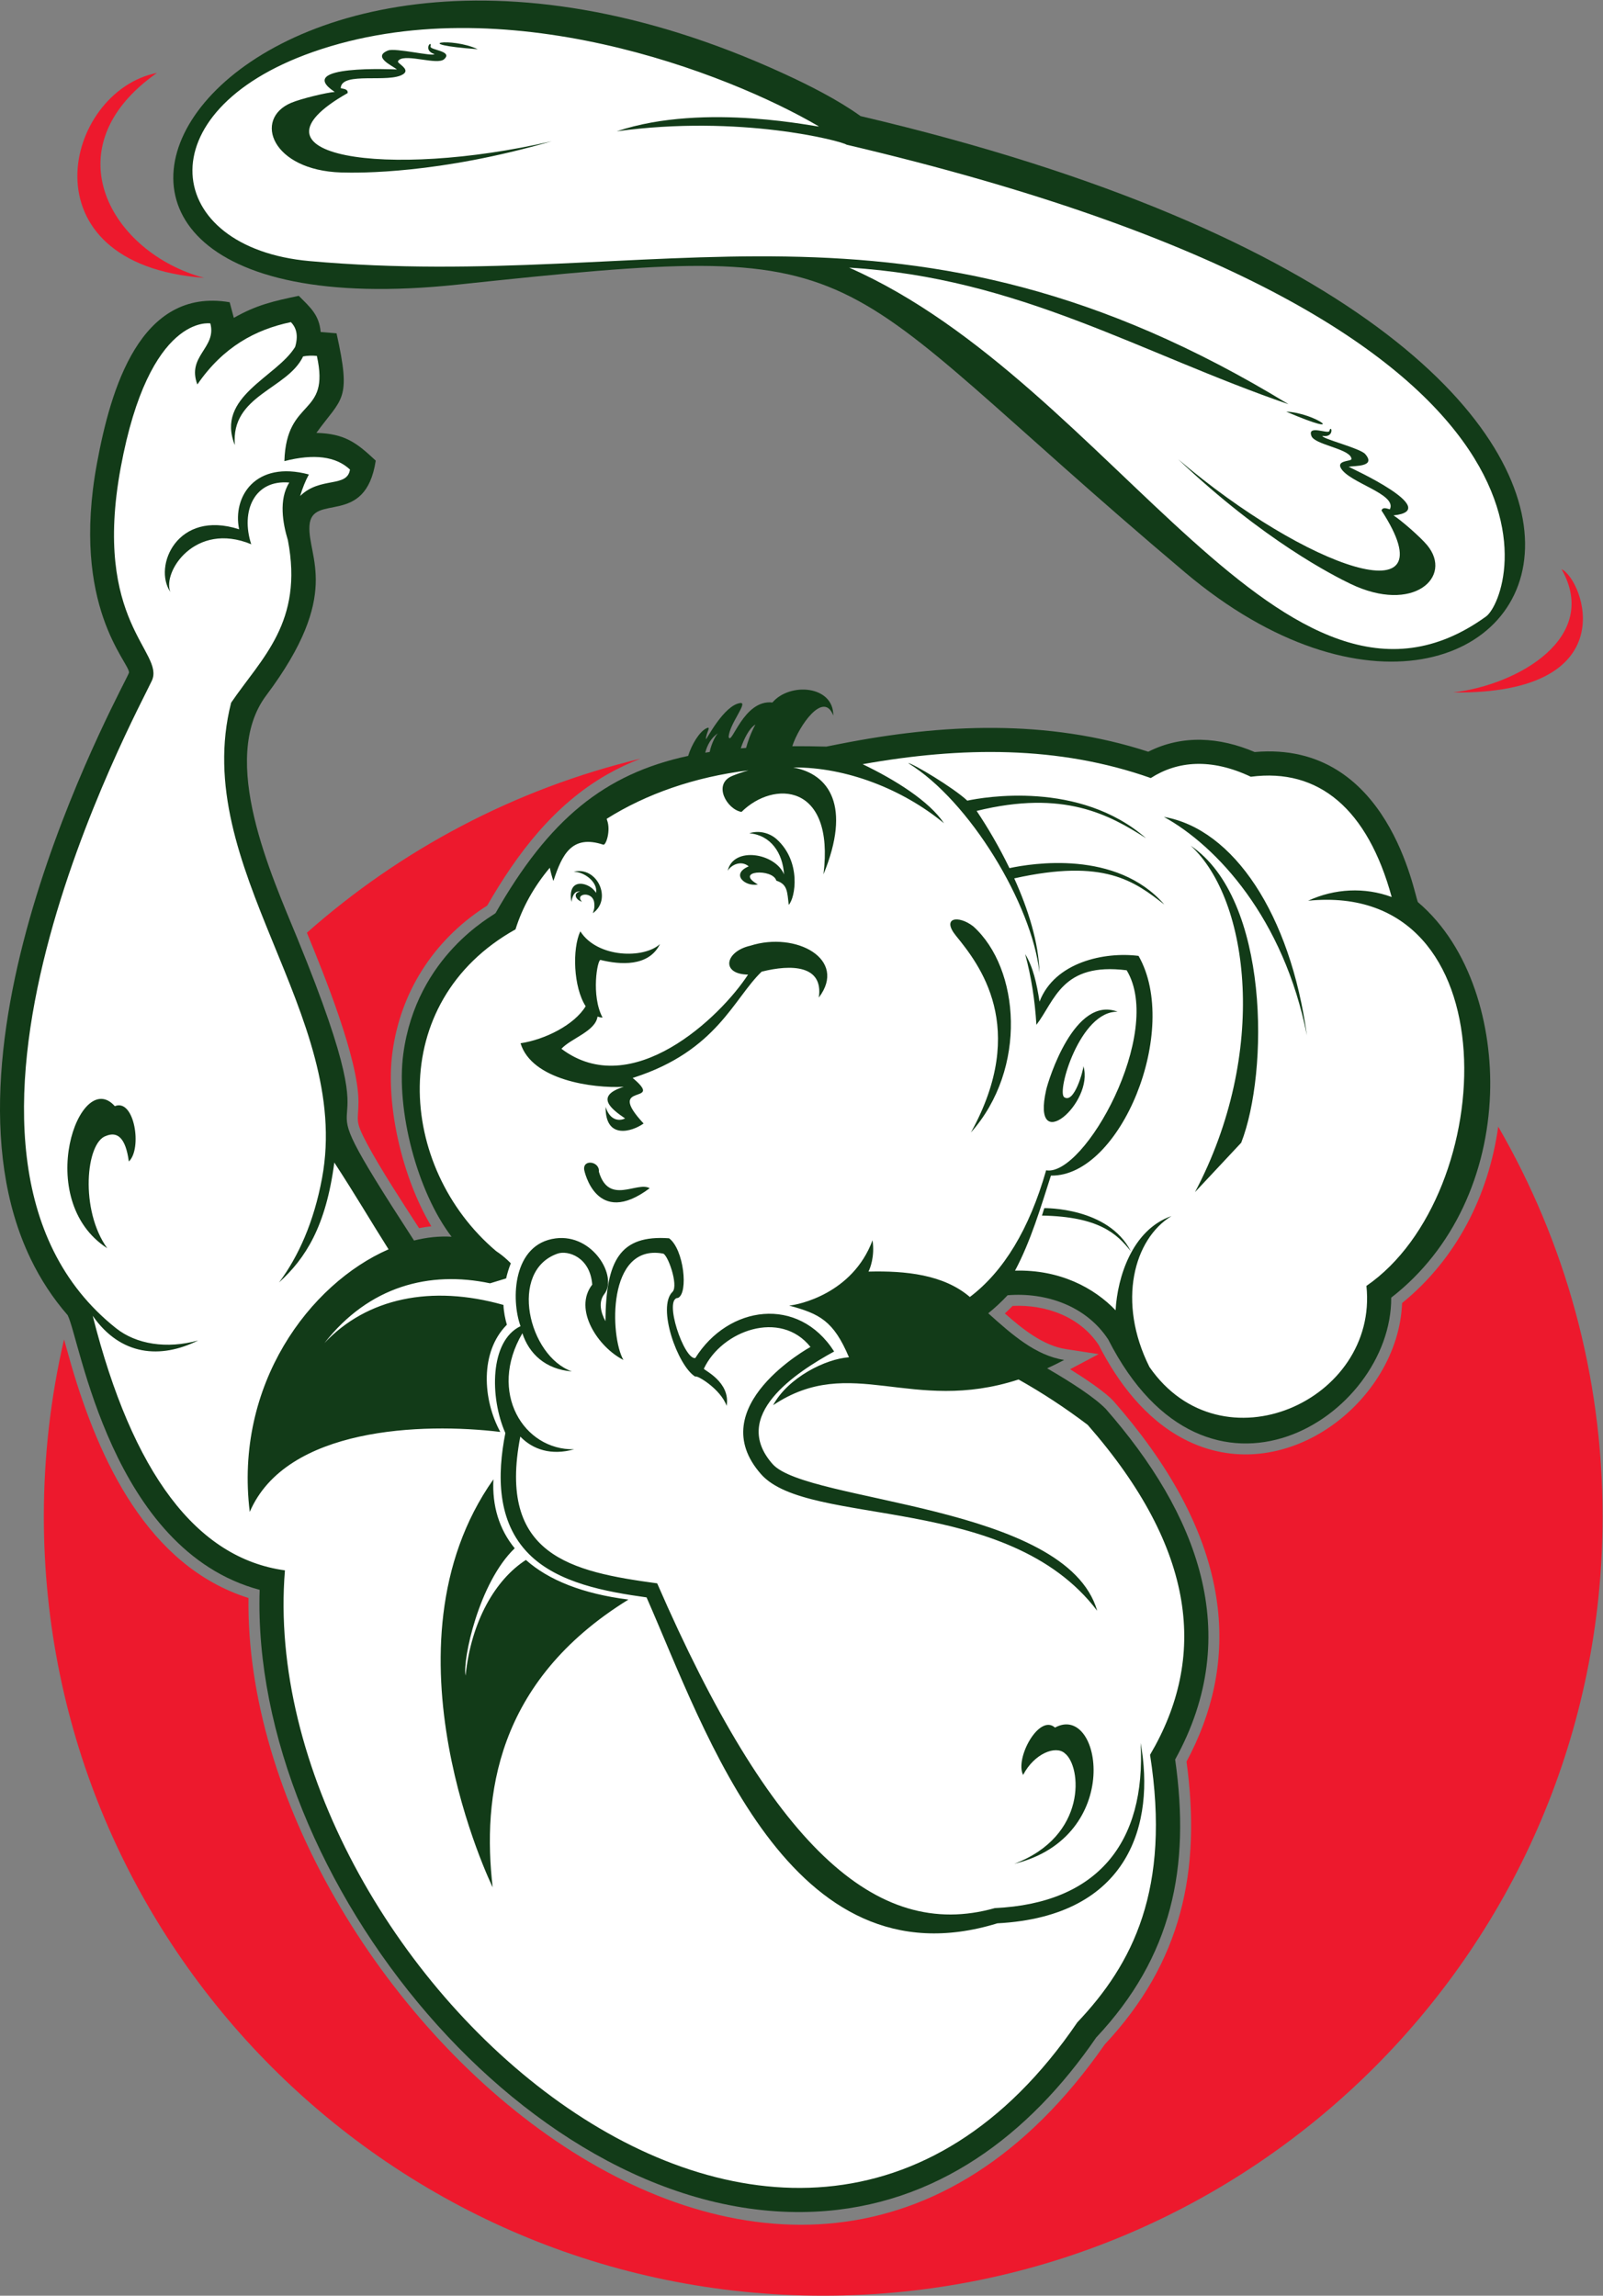
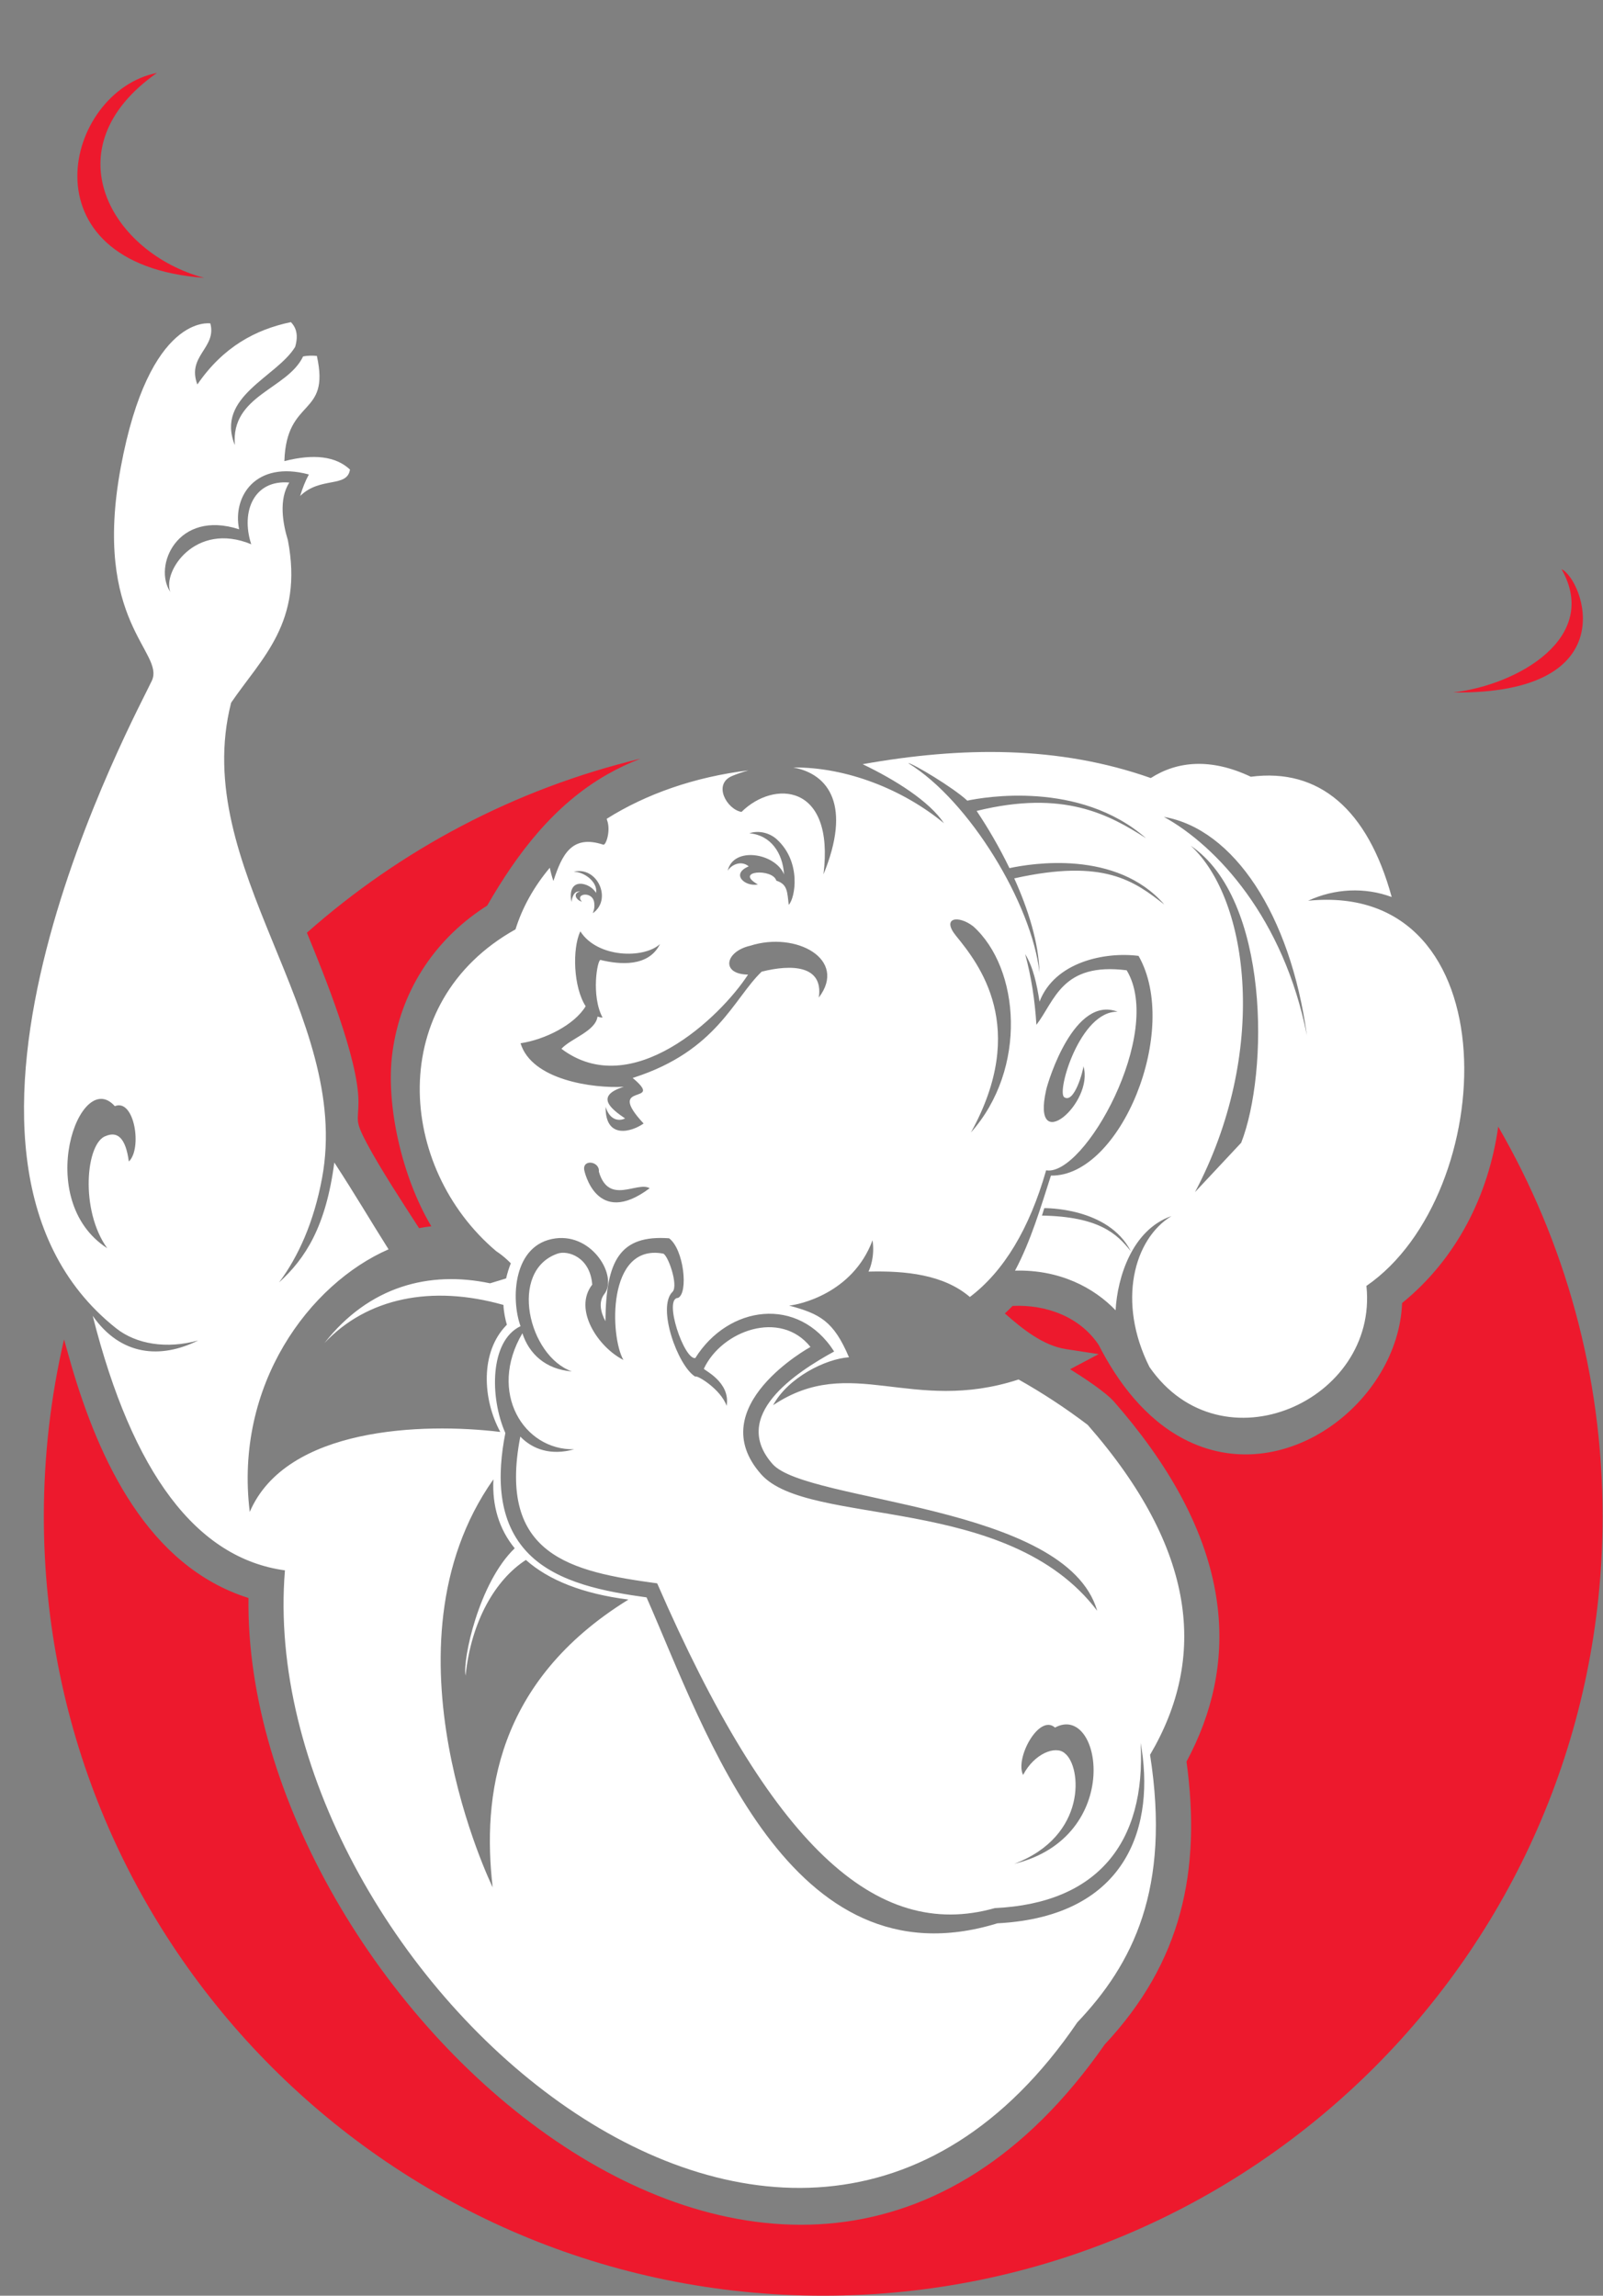
<svg xmlns="http://www.w3.org/2000/svg" viewBox="0 0 649.413 930.107" height="930.107" width="649.413" xml:space="preserve" id="svg2" version="1.1">
  <rect x="0" y="0" width="649.413" height="930.107" fill="#808080" stroke="none" />
  <defs id="defs6" />
  <g transform="matrix(1.333,0,0,-1.333,0,930.107)" id="g10">
    <g transform="scale(0.1)" id="g12">
      <path id="path14" style="fill:#ed192d;fill-opacity:1;fill-rule:evenodd;stroke:none" d="M 4553.35,3553.32 C 4755.07,3204.82 4870.6,2800.22 4870.6,2368.68 4870.6,1060.72 3809.88,0 2501.91,0 1193.95,0 133.227,1060.72 133.227,2368.68 c 0,185.02 21.261,365.08 61.406,537.9 9.691,-33.86 20.18,-71.95 22.258,-79.03 C 301.09,2540.3 448.871,2217.66 755.238,2120.59 739.02,919.922 2391.76,-624.004 3357.47,763.672 c 234.42,250.508 293.67,527.338 248.57,859.768 78.67,146.26 114.1,303.04 94.64,469.22 -27.67,236.16 -161.06,448.81 -314.66,624.37 -26.53,30.23 -96.55,75.89 -133.82,98.89 l 86.67,45.9 -99.49,15.3 c -68.73,10.56 -131.93,61.03 -185.44,108.4 8.04,7.4 15.88,15.03 23.52,22.87 100.96,4.72 204.4,-32.3 261.93,-119.07 58.52,-114.47 141.74,-223.95 257.5,-284.92 304.36,-160.34 653.2,114.11 664.32,412.75 165.51,134.11 263.17,328.28 292.14,536.17 z M 476.98,6755.91 c -280.714,-55.18 -412.031,-581.55 143.606,-622.9 -280.367,74.54 -469.5,394.12 -143.606,622.9 z M 4745.86,5247.59 c 66.41,-31.04 198.53,-380.96 -329.48,-374.72 197.78,23.2 447.37,167.32 329.48,374.72 z M 932.711,4142.67 c 285.059,252.37 631.369,437.02 1013.729,529 -34.78,-13.49 -68.64,-29.36 -101.27,-48.02 -161.56,-92.4 -273.23,-239.82 -364.45,-398.54 -3.57,-2.33 -7.3,-4.61 -10.77,-6.9 -152.82,-100.94 -252.98,-256.39 -277.37,-439.99 -21.14,-159.11 29.76,-379.83 118.33,-527.85 -12.5,-1.33 -24.94,-3.22 -37.28,-5.64 -47.14,72.76 -118.13,181.43 -158.32,257.08 -38.58,72.62 -25.92,66.8 -25.81,126.15 0.23,130.84 -106.121,391 -154.605,509.41 l -2.184,5.3 v 0" />
-       <path id="path16" style="fill:#123b18;fill-opacity:1;fill-rule:evenodd;stroke:none" d="m 3813.3,4691.8 c 408.95,36.13 485.59,-439.25 496.06,-456.23 162.42,-138 226.5,-376.91 219.23,-582.72 -8.5,-240.53 -109.44,-471.2 -300.45,-619.39 1.84,-362.71 -558.5,-719.54 -859.88,-127.36 -66.51,101.84 -188.27,144.23 -305.92,134.72 -18.53,-19.86 -38.17,-38.16 -58.93,-54.8 73.47,-66.03 144.8,-128.62 230.91,-141.85 -17.7,-9.37 -34.96,-17.8 -51.89,-25.51 75.56,-43.64 145.35,-89.36 178.49,-123.58 276.2,-315.65 422.76,-681.6 210.58,-1065.33 46.56,-327.68 -8.39,-598.58 -240.07,-845.121 C 3128.66,489.18 2845.57,273.164 2477.11,255.461 1614.92,214.051 760.465,1270.1 789.156,2145.41 337.281,2266.37 242.699,2909.34 205.586,2980.29 160.66,3031.9 123.16,3089.19 93.215,3151.32 -230.055,3821.93 391.191,4917.68 392.109,4933.29 c 1.817,30.81 -177.925,200.63 -97.375,636.35 41.465,224.28 130.575,535.68 403.258,489.27 l 12.633,-47.48 c 68.773,39.27 120.813,50.97 197.402,66.98 34.778,-35.07 61.891,-57.44 66.563,-109.96 l 48.22,-4.02 c 46.02,-206.26 16.88,-194.35 -61.29,-302.63 86.72,-2.12 122.87,-30.3 180.41,-84.31 -31.15,-205.24 -194.707,-95.57 -201.399,-197.73 -6.297,-96.25 100.579,-206.52 -131.383,-515.87 -145.593,-194.18 16.457,-547.64 94.895,-739.16 332.947,-812.99 -49.957,-294.7 354.217,-917.57 38.97,9.77 77.39,13.71 114.15,11.48 -105,137.56 -169.26,386.11 -146.78,555.19 39.93,300.53 274.41,421.07 280.4,428.4 162.17,284.4 330.36,423.06 585.35,477.85 10.46,34.19 34.2,73.89 55.8,84.05 15.91,7.49 -1.36,-12.93 -1.85,-33.56 2.63,0.25 54.78,103.34 104.3,110.21 25.51,3.54 -33.54,-63.83 -35.08,-103.35 8.71,-28.09 44.84,114.79 133,105 52.8,62.11 186.11,51.8 184.92,-39.77 -29.53,77.78 -105.2,-32.59 -124.54,-93.11 33.23,0.19 67.6,-0.21 103.28,-1.21 l 40.35,7.98 c 313.76,61.99 632.03,76.1 938.24,-23.51 103.48,52.35 216.49,44.67 323.5,-1.01 z m -1669.94,-1.91 c 4.48,0.74 8.98,1.46 13.52,2.15 4.91,25.12 18.62,51.57 25.25,56.71 -21.32,-13.4 -33.33,-37.48 -38.77,-58.86 z m 107.98,13.16 c 5.37,0.45 10.75,0.88 16.2,1.29 4.84,18.24 13.41,43.62 28.23,71.09 -19.11,-11.57 -35.02,-44.24 -44.43,-72.38 v 0" />
      <path id="path18" style="fill:#ffffff;fill-opacity:1;fill-rule:evenodd;stroke:none" d="m 1763.68,4146.93 c 51.89,-81.38 193.53,-83.72 242.16,-38.78 -34.63,-70.24 -122.49,-62.62 -180.62,-48.26 -9.51,2.35 -29.53,-108.5 6.09,-175.16 -5.39,0.27 -10.5,1.32 -15.35,3.06 -6.16,-44.83 -80.64,-66.11 -109.67,-97.92 213.47,-160.97 482.87,95.56 567.17,225.52 -83.6,1.13 -70.47,70.31 7.2,87.88 138.11,44.07 296.55,-40.93 207.86,-157.69 14.58,99.1 -84,101.39 -173.73,78.72 -85.14,-81.57 -136.12,-240.45 -387.83,-321.73 -1.4,-0.44 -2.8,-0.86 -4.21,-1.28 102.54,-85.97 -88.48,-7.87 33.28,-138.48 -35.56,-25.37 -116.71,-49.51 -115.39,50.34 14.65,-46.03 46.18,-41.79 59.13,-34.94 -39.93,27.22 -94.85,67.74 -4.08,96.17 -94.03,-5.22 -279.63,20.42 -313.64,132.3 74.13,11.14 163.66,55.84 197.87,112.5 -37.38,58.08 -41.15,174.25 -16.24,227.75 z M 391.57,3447.3 c -9.847,72.61 -34.828,91.79 -69.191,77.84 -61.688,-19.55 -80.078,-225.5 3.48,-341.35 -227.562,146.85 -84.086,552.32 23.082,431.74 59.821,24.31 83.813,-129.66 42.629,-168.23 z M 3109.43,1582.83 c 33.79,65.02 98.95,90.63 126.59,65.9 51.46,-39.22 69.59,-252.09 -153.68,-336.12 334.93,81.73 265.59,491.52 124.02,414.19 -48.11,43.08 -122.67,-93.76 -96.93,-143.97 z m 862.47,2247.7 c -70.3,355.84 -273.71,575.38 -434.56,664.2 211.5,-36.77 384.24,-295.87 434.56,-664.2 z M 352.992,2940.34 c 61.117,-48.48 153.477,-63.46 249.348,-36.97 C 487.992,2846.66 366.633,2856.46 281.711,2978.4 402.777,2499.39 597.535,2241.47 865.984,2204.63 768.594,1020.61 2389.72,-467.375 3274.15,830.789 c 167.89,176.871 285.07,404.481 221.08,813.251 173.7,294.77 142.11,623.75 -189.5,1002.74 -68.78,52.26 -138.87,97.91 -210.09,137.97 -326.92,-106.29 -508.79,80.11 -746.01,-78.1 45.31,83.82 159.32,140.83 230.54,145.61 -46.87,110.96 -89.33,132.19 -181.78,157.1 27.31,2.32 192.79,35.45 253.41,198.54 7.33,-49.62 -7.77,-86.4 -12.37,-95.19 113.17,2.84 228.72,-9.03 308.18,-77.21 102.69,77.74 180.69,206.18 231.78,385.05 115.49,-20.41 359.59,417.81 244.77,607.96 -197.4,25.02 -217.95,-92.49 -274.36,-165.8 -4.53,75.86 -15.99,147.68 -34.1,214.88 23.85,-38.26 35.27,-89.87 43.62,-144.32 46.33,120.52 197.95,152.05 300.96,139 128.1,-224.51 -54.55,-671.45 -266.3,-667.8 -30.52,-94.77 -61.38,-199.57 -109.1,-288.88 136.42,3.69 240.4,-52.33 305.63,-120.49 5.44,100.3 50.29,244.76 169.84,286.36 -114.41,-69.66 -166.06,-261.08 -66.89,-458.82 219.27,-316.34 696.3,-102.12 659.33,246.56 404.6,278.27 442.67,1232.93 -177.24,1170.66 80.84,37.32 172.18,41.73 254.07,11.31 -73.14,267.04 -221.24,392.69 -428.18,365.56 -121.07,57.24 -223.05,48.04 -303.98,-3.94 -281.28,99.15 -575.39,95.59 -875.74,42.09 97.92,-46.91 202.67,-112.32 247.26,-179.51 -124.02,102.55 -296.34,171.11 -458.16,169.54 109.15,-19.94 177.11,-117 91.87,-324.84 34.49,278.26 -151.77,286.43 -249.1,189.74 -44.67,7.61 -88.24,84.63 -28.1,109.47 16.25,6.7 32.8,12.33 49.36,16.83 -163.42,-19.81 -311.51,-71.88 -430.87,-147.14 0.29,-1.19 0.56,-2.4 0.79,-3.65 12.32,-31.7 -3.13,-77.78 -11.27,-75.07 -96.02,31.82 -125.55,-30.59 -151.61,-110.44 -4.81,14.13 -8.41,27.58 -10.94,40.38 -47.74,-57.03 -83.37,-120.05 -104.23,-187.32 -396.8,-221.66 -359.61,-723.49 -58.74,-978.05 12.21,-8.07 23.9,-17.24 34.96,-27.63 l 0.68,-0.52 -0.2,0.05 c 3.04,-2.88 6.09,-5.74 9.04,-8.8 -5.97,-14.9 -10.72,-30.38 -14.29,-45.98 l -48.78,-14.85 c -184.09,38.82 -367.44,-8.18 -503.351,-181.59 128.481,136.71 324.741,177.98 544.061,115.84 0.64,-20.46 5.45,-43.56 10.37,-60.16 -82.58,-82.7 -73.51,-227.88 -19.96,-325.83 -236.53,28.56 -651.022,14.51 -761.471,-243.08 -47.699,387.16 182.324,693.48 421.841,798.15 -57.29,90.68 -99.63,163.77 -164.87,263.82 -25.459,-194.31 -87.459,-291.38 -167.959,-364.55 58.613,78.51 105.832,183.16 130.711,317.17 92.578,498.66 -403.992,943.53 -276.344,1444.9 92.891,136.19 220.543,244.33 172.457,494.2 -15.32,49.97 -28.426,123.69 4.387,174.92 -106.699,9.5 -148.379,-87.19 -115.731,-187.53 -170.617,70.42 -270.625,-84.19 -245.82,-144.87 -52.898,77.32 20.543,251.29 209.031,190.34 -20.551,99.16 49.512,210.09 211.969,166.62 -10.313,-18.83 -19.262,-41.18 -26.5,-65.38 61.348,60.08 142.859,23.89 151.429,80.33 -42.76,40.14 -109.226,48.69 -199.363,25.66 6.082,195.71 140.393,132.84 98.692,319.77 -14.293,1.2 -27.864,1.13 -41.778,-1.57 -47.761,-100.53 -220.492,-117.42 -207.406,-269.63 -59.941,147.78 127.504,206.45 183.207,298.61 9.883,33.49 4.293,57.82 -12.976,75.23 -108.231,-22.62 -206.286,-75.82 -284.243,-189.49 -32.738,87.08 59.383,110.83 39.481,185.55 0,0 -185.555,31.58 -272.402,-438.21 C 280,5086.52 501.074,4995.72 461.602,4908.87 422.125,4822.02 -317.867,3472.51 352.992,2940.34 Z M 3466.55,1680.14 c 16.73,-303.71 -131.49,-487.65 -442.83,-501.95 -363.19,-102.64 -681.65,194.76 -1026.42,986.95 -261.94,35.4 -486.1,84.63 -415.98,446.08 38.16,-39.6 94.36,-58.13 163.47,-38.64 -153.12,-3.05 -262.77,172.97 -157.15,352.69 20.18,-62.24 70.27,-109.72 150.43,-115.98 -131.86,46.21 -193.64,305.92 -43.4,358.07 30.93,10.73 98.83,-10.3 105.24,-94.22 -58.79,-75.27 18.2,-190.47 94.74,-228.97 -41.01,71.11 -50.08,353.38 119.31,323.44 14.51,0.79 48.82,-96.26 30.17,-116.19 -48.56,-46.51 15.55,-225.63 68.84,-258.01 3.59,6.43 77.21,-37.27 95.35,-88.78 12.55,73.26 -70.9,109.12 -69.13,112.91 54.21,115.85 232.62,180.73 323.95,66.11 0,0 -331.62,-181.6 -150.02,-386.88 143.98,-162.77 749.06,-55.58 1021.47,-415.01 -94.03,324.79 -882.36,328.19 -986.52,445.92 -130.57,147.62 71.63,278.97 187.02,342.16 -108.57,170.2 -321.57,140.49 -421.96,-19.96 -33.95,-6.17 -97.83,182.02 -52.4,182.85 31.65,14.52 17.95,147.43 -27.2,181.16 -148.39,10.7 -192.03,-65.97 -193.47,-251.96 -14.45,26.59 -21.87,58.8 -3.37,82.48 41.31,52.91 -34.72,183.82 -147.98,169.23 -130.4,-16.8 -136.25,-185.29 -106.72,-266.87 -93.75,-44.6 -94.06,-216.18 -46.13,-324.8 -24.98,-127.17 -26.01,-269.61 71.62,-367.67 88.43,-88.79 234.84,-114.78 357.55,-131.85 180.56,-410.54 434.92,-1184.512 1066.17,-990.61 402.78,21.03 479.56,305.39 435.35,548.3 z m -1902.24,591.55 c -109.52,-104.94 -158.9,-339.81 -149.31,-386.84 16.8,164.79 90.5,291.65 183.33,351.44 68.46,-61.02 172.35,-102.9 311.59,-120.48 -403.66,-249.22 -444.38,-600.18 -412.64,-874.45 0,0 -357.08,730.7 2.31,1239.96 -4.15,-80.9 17.45,-151.85 64.72,-209.63 z m 2207.95,1232.67 c 83.58,214.07 86.72,740.32 -153.54,902.84 179.49,-164.76 236.7,-630.11 13.04,-1053.02 l 140.5,150.18 z m -592.77,160.56 c 6.85,30.33 86.52,288.07 217.14,237.54 -113.85,3.03 -185.94,-243.43 -162.32,-259.66 30.67,-21.08 58.25,81.92 58.39,94.17 33.55,-111.2 -159.59,-277.74 -113.21,-72.05 z m -5.69,-359.37 c 0.56,0.04 194.86,3.42 262.99,-131.17 -42.4,54.16 -98.01,105.39 -270.07,108.6 l 7.08,22.57 z m -105.88,1033.41 c 67.09,14.49 325.19,56.73 470.58,-110.53 -90.86,70.44 -181.42,140.59 -456.03,79.41 42.56,-94.23 74.46,-195.73 76.65,-286.28 -22.92,207.78 -212.6,522.5 -399.02,636.57 11.67,0.68 136.99,-74.1 179.74,-114.07 47.89,10.36 341.14,62.51 543.14,-114.19 -111.52,71.32 -249.84,148.23 -514.8,82.98 33.09,-49.28 68.5,-109.31 99.74,-173.89 z m -1324.45,-10.98 c 32.37,0.09 74.29,-31.98 67.93,-64.37 -16.77,31.46 -89.1,51.94 -74.77,-27.39 5.3,34.66 20.73,32.12 26.43,31.51 -21.59,-4.23 -15.13,-24.54 5.62,-30.89 -24.55,25.02 35.97,34.78 37.56,-6.39 1.28,-14.67 -2.49,-21.4 -4.56,-28.45 60.13,42.1 13.39,143.9 -58.21,125.98 z m 533.89,116.95 c 65.03,-5.72 101.39,-59.43 105.51,-125.05 -26.39,64.6 -153.67,86.74 -171.32,11.15 10.7,17.79 40.58,32.86 63.96,13.33 -55.76,-23.34 -11.51,-62.83 27.83,-54.98 -74.55,41.91 45.38,49.76 56.07,11.47 34.38,-10.76 32.88,-34 37.72,-73.41 19.88,20.68 39.23,131.36 -37.05,199.71 -20.39,18.26 -52.83,27.69 -82.72,17.78 z m 680.55,-282.92 c 141.82,-127.56 165.39,-432.46 -7.02,-626.4 176.55,320.19 24.24,512.03 -45.51,597.82 -44.89,55.23 7.06,63.86 52.53,28.58 z M 1820.08,3416.37 c 30.1,-103.13 116.41,-28.23 154.47,-50.23 -162.93,-122.26 -198.76,54.43 -198.84,54.65 -6.28,34.96 47.58,27.46 44.37,-4.42 v 0" />
-       <path id="path20" style="fill:#123b18;fill-opacity:1;fill-rule:evenodd;stroke:none" d="M 2615.49,6624.64 C 5614.89,5920.27 4672.71,4334.03 3601.52,5237.8 2466.36,6195.53 2703,6251.96 1391.58,6112.55 c -1641.975,-174.56 -740.685,1436.79 990.43,641.21 76.12,-34.97 163.7,-78.99 233.48,-129.12 v 0" />
-       <path id="path22" style="fill:#ffffff;fill-opacity:1;fill-rule:evenodd;stroke:none" d="m 2572.75,6537.78 c -14.08,10.94 -324.02,92.37 -698.5,40.6 270.54,91.03 625.24,8.59 614.09,15.14 -274.32,161.12 -960.7,428.94 -1538.113,225.74 C 435.035,6637.95 495.094,6224.09 940.219,6184.07 2003.97,6088.46 2749,6461.51 3916.07,5748.95 c -451.46,155.41 -819.79,384.3 -1335.38,415.12 804.08,-354.14 1327.08,-1499.63 1935.56,-1060.31 80.49,58.12 377.16,888.86 -1943.5,1434.02 z m -1120.91,290.2 c -80.05,37.82 -214.99,15.59 0,0 z m -131.45,-14.89 c -3.92,-8.2 -119.1,19.68 -140.98,11 -48.7,-19.32 12.82,-46.18 26.98,-57.6 -8.5,-0.02 -316.179,15.51 -189.09,-68.38 -24.003,-1.63 -101.71,-20.16 -132.534,-33.18 -115.258,-48.69 -59.203,-205.22 152.574,-211.63 55.18,-1.66 296.22,-4.38 639.34,94.98 -500.52,-115.74 -959.977,-46.22 -620.2,146.35 3.03,15.66 -24.59,12.72 -20.88,16.16 3.72,50.07 147.11,13.04 189.81,41.33 19.98,13.23 -9.36,28.41 -15.16,36.07 -1.37,1.82 -1.32,4.16 3.05,7.47 23.93,18.11 115.75,-16.44 136.31,1.79 28.87,25.59 -43.9,27.7 -41.24,38.86 5.46,22.91 -25.56,-11.23 12.02,-23.22 z m 2588.7,-1086.7 c 88.47,-3.3 198.02,-85.16 0,0 z m 109.84,-73.75 c -0.3,-9.08 114.77,-37.37 130.19,-55.14 34.35,-39.58 -32.64,-35.11 -50.46,-38.71 7.53,-3.94 287.8,-131.83 136.37,-147.77 20.56,-12.5 80.99,-64.73 102.36,-90.48 79.9,-96.29 -41.94,-209.44 -232.88,-117.6 -49.74,23.92 -264.97,132.5 -523.8,378.7 391.01,-333.22 830.87,-483.06 617.94,-155.68 4.51,15.31 27.67,-0.02 25.96,4.73 19.75,46.17 -124.58,79.32 -149.47,124.1 -11.62,20.94 21.4,20.9 30.09,25.04 2.06,0.97 3.08,3.08 0.72,8.03 -12.89,27.1 -110.31,38.71 -120.17,64.35 -13.85,36.01 51.73,4.38 54.5,15.51 5.7,22.85 17.51,-21.74 -21.35,-15.08 v 0" />
    </g>
  </g>
</svg>